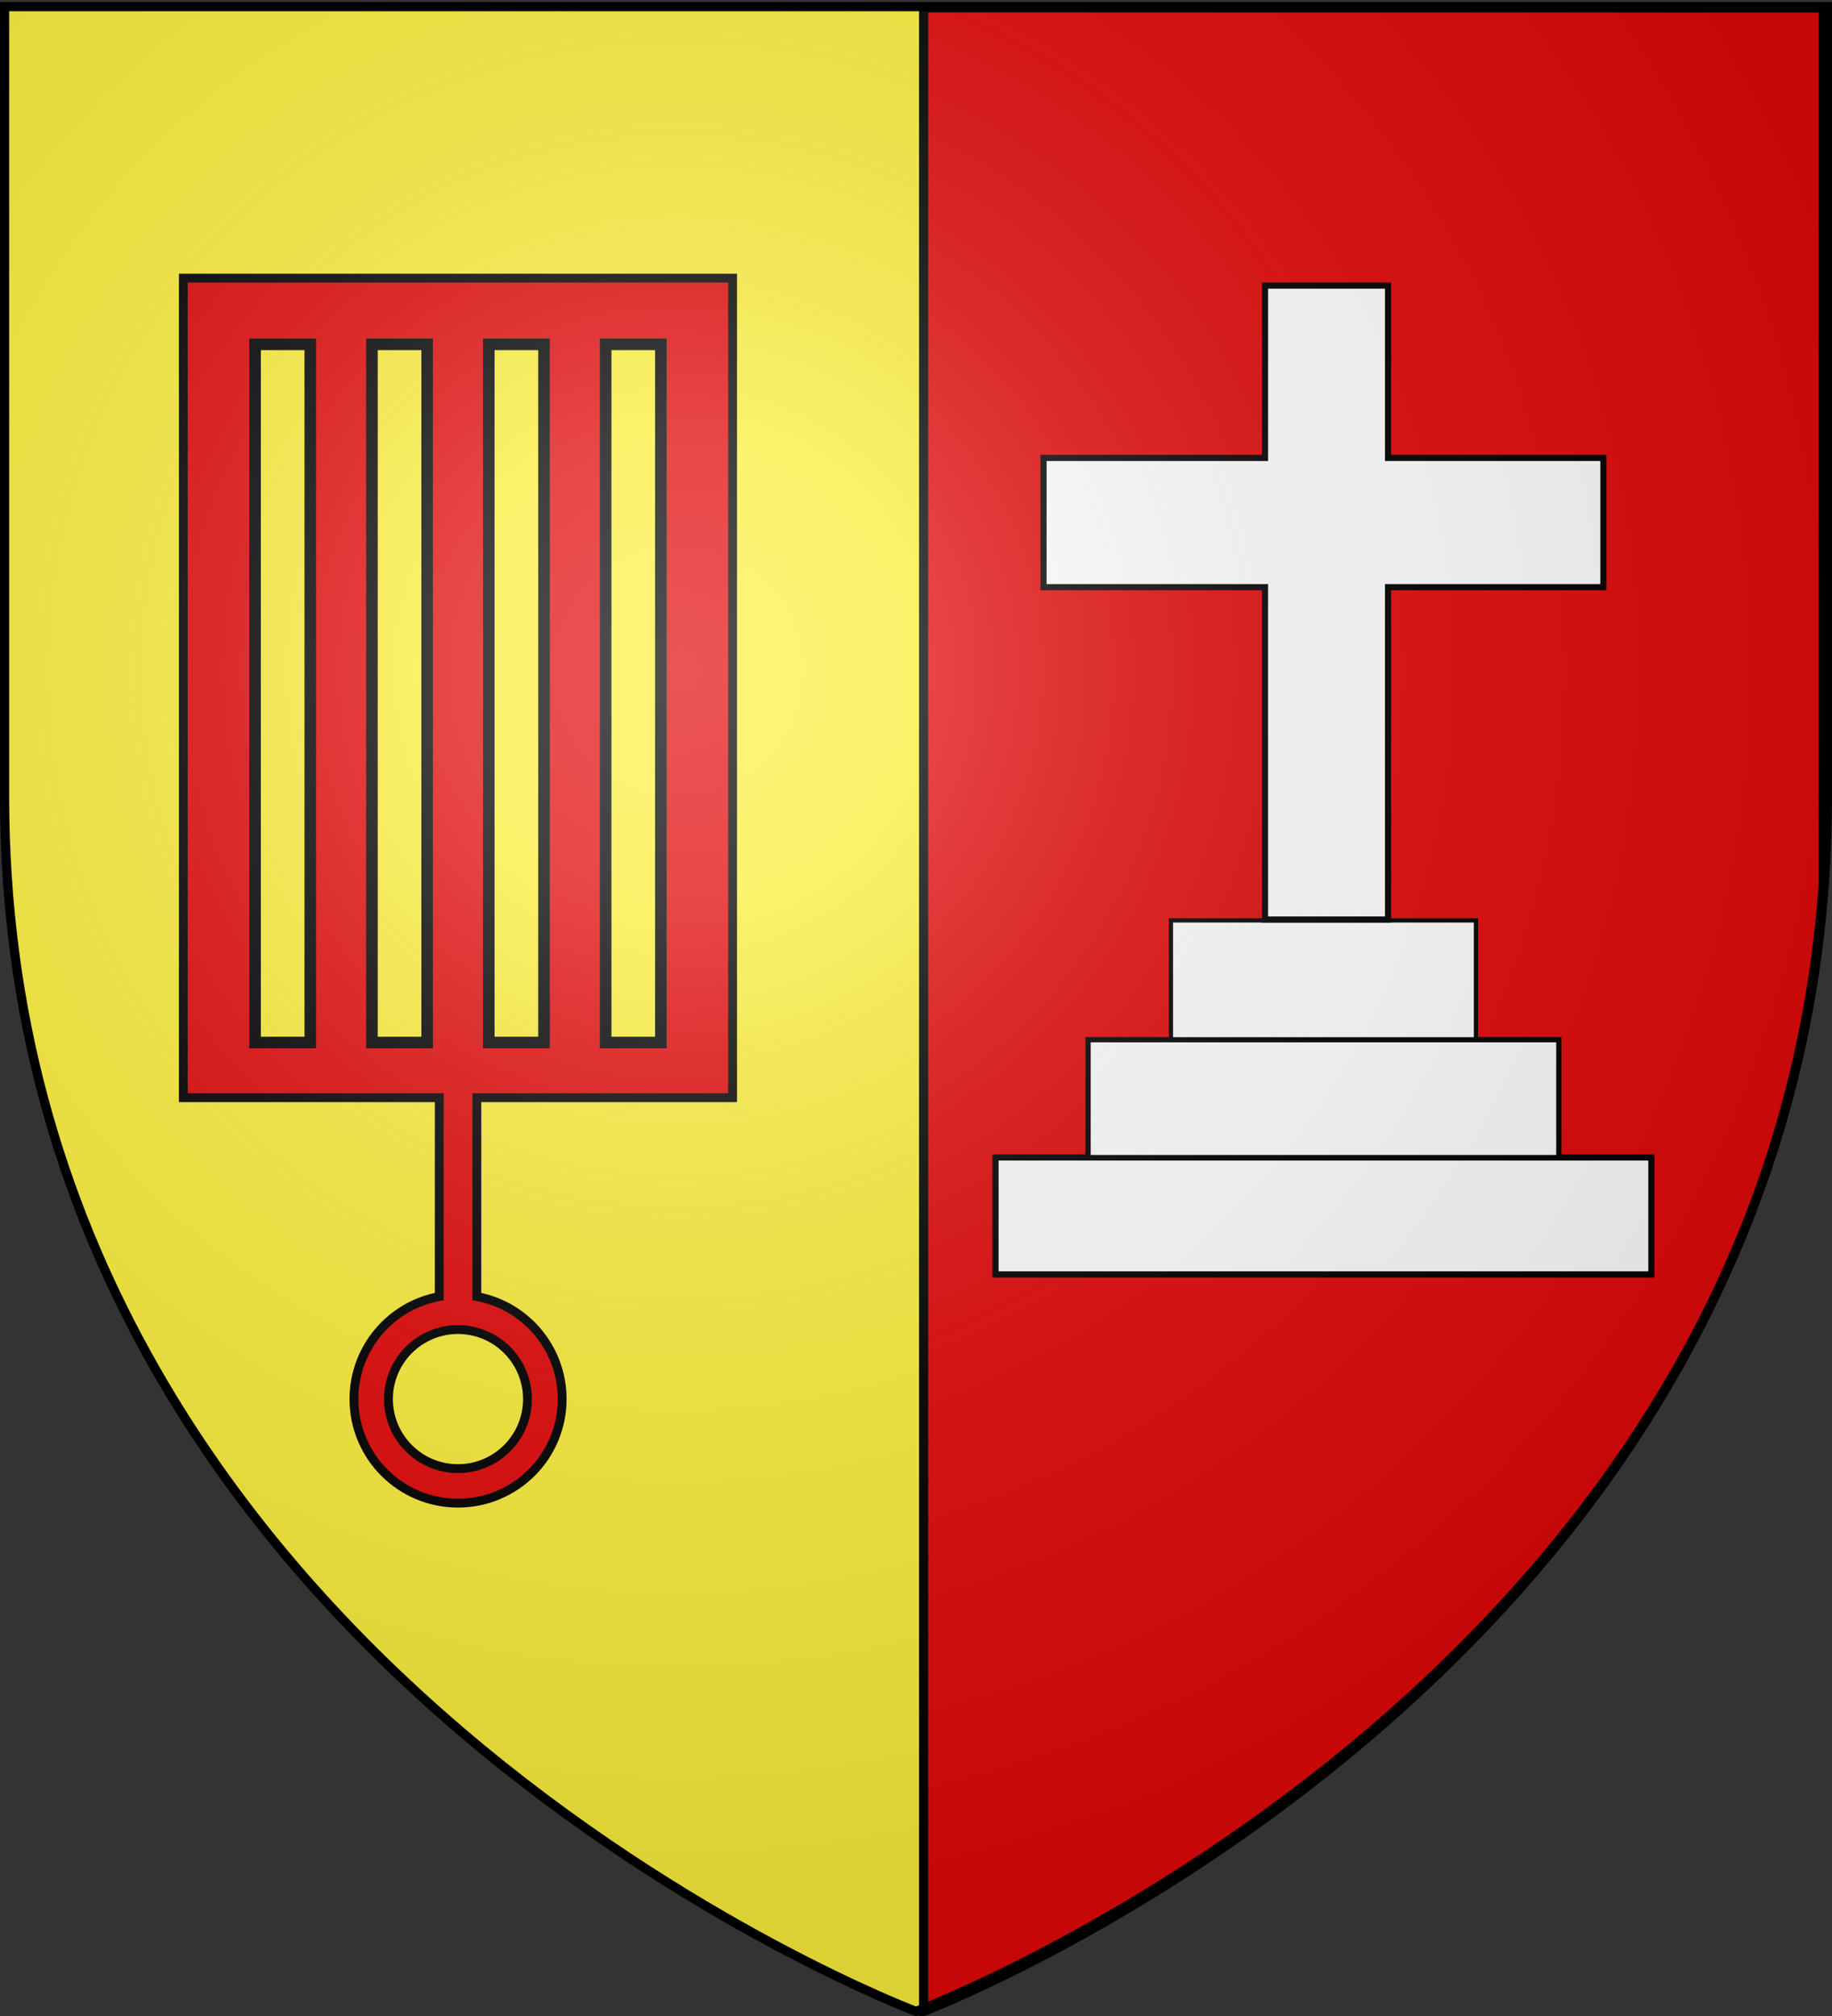
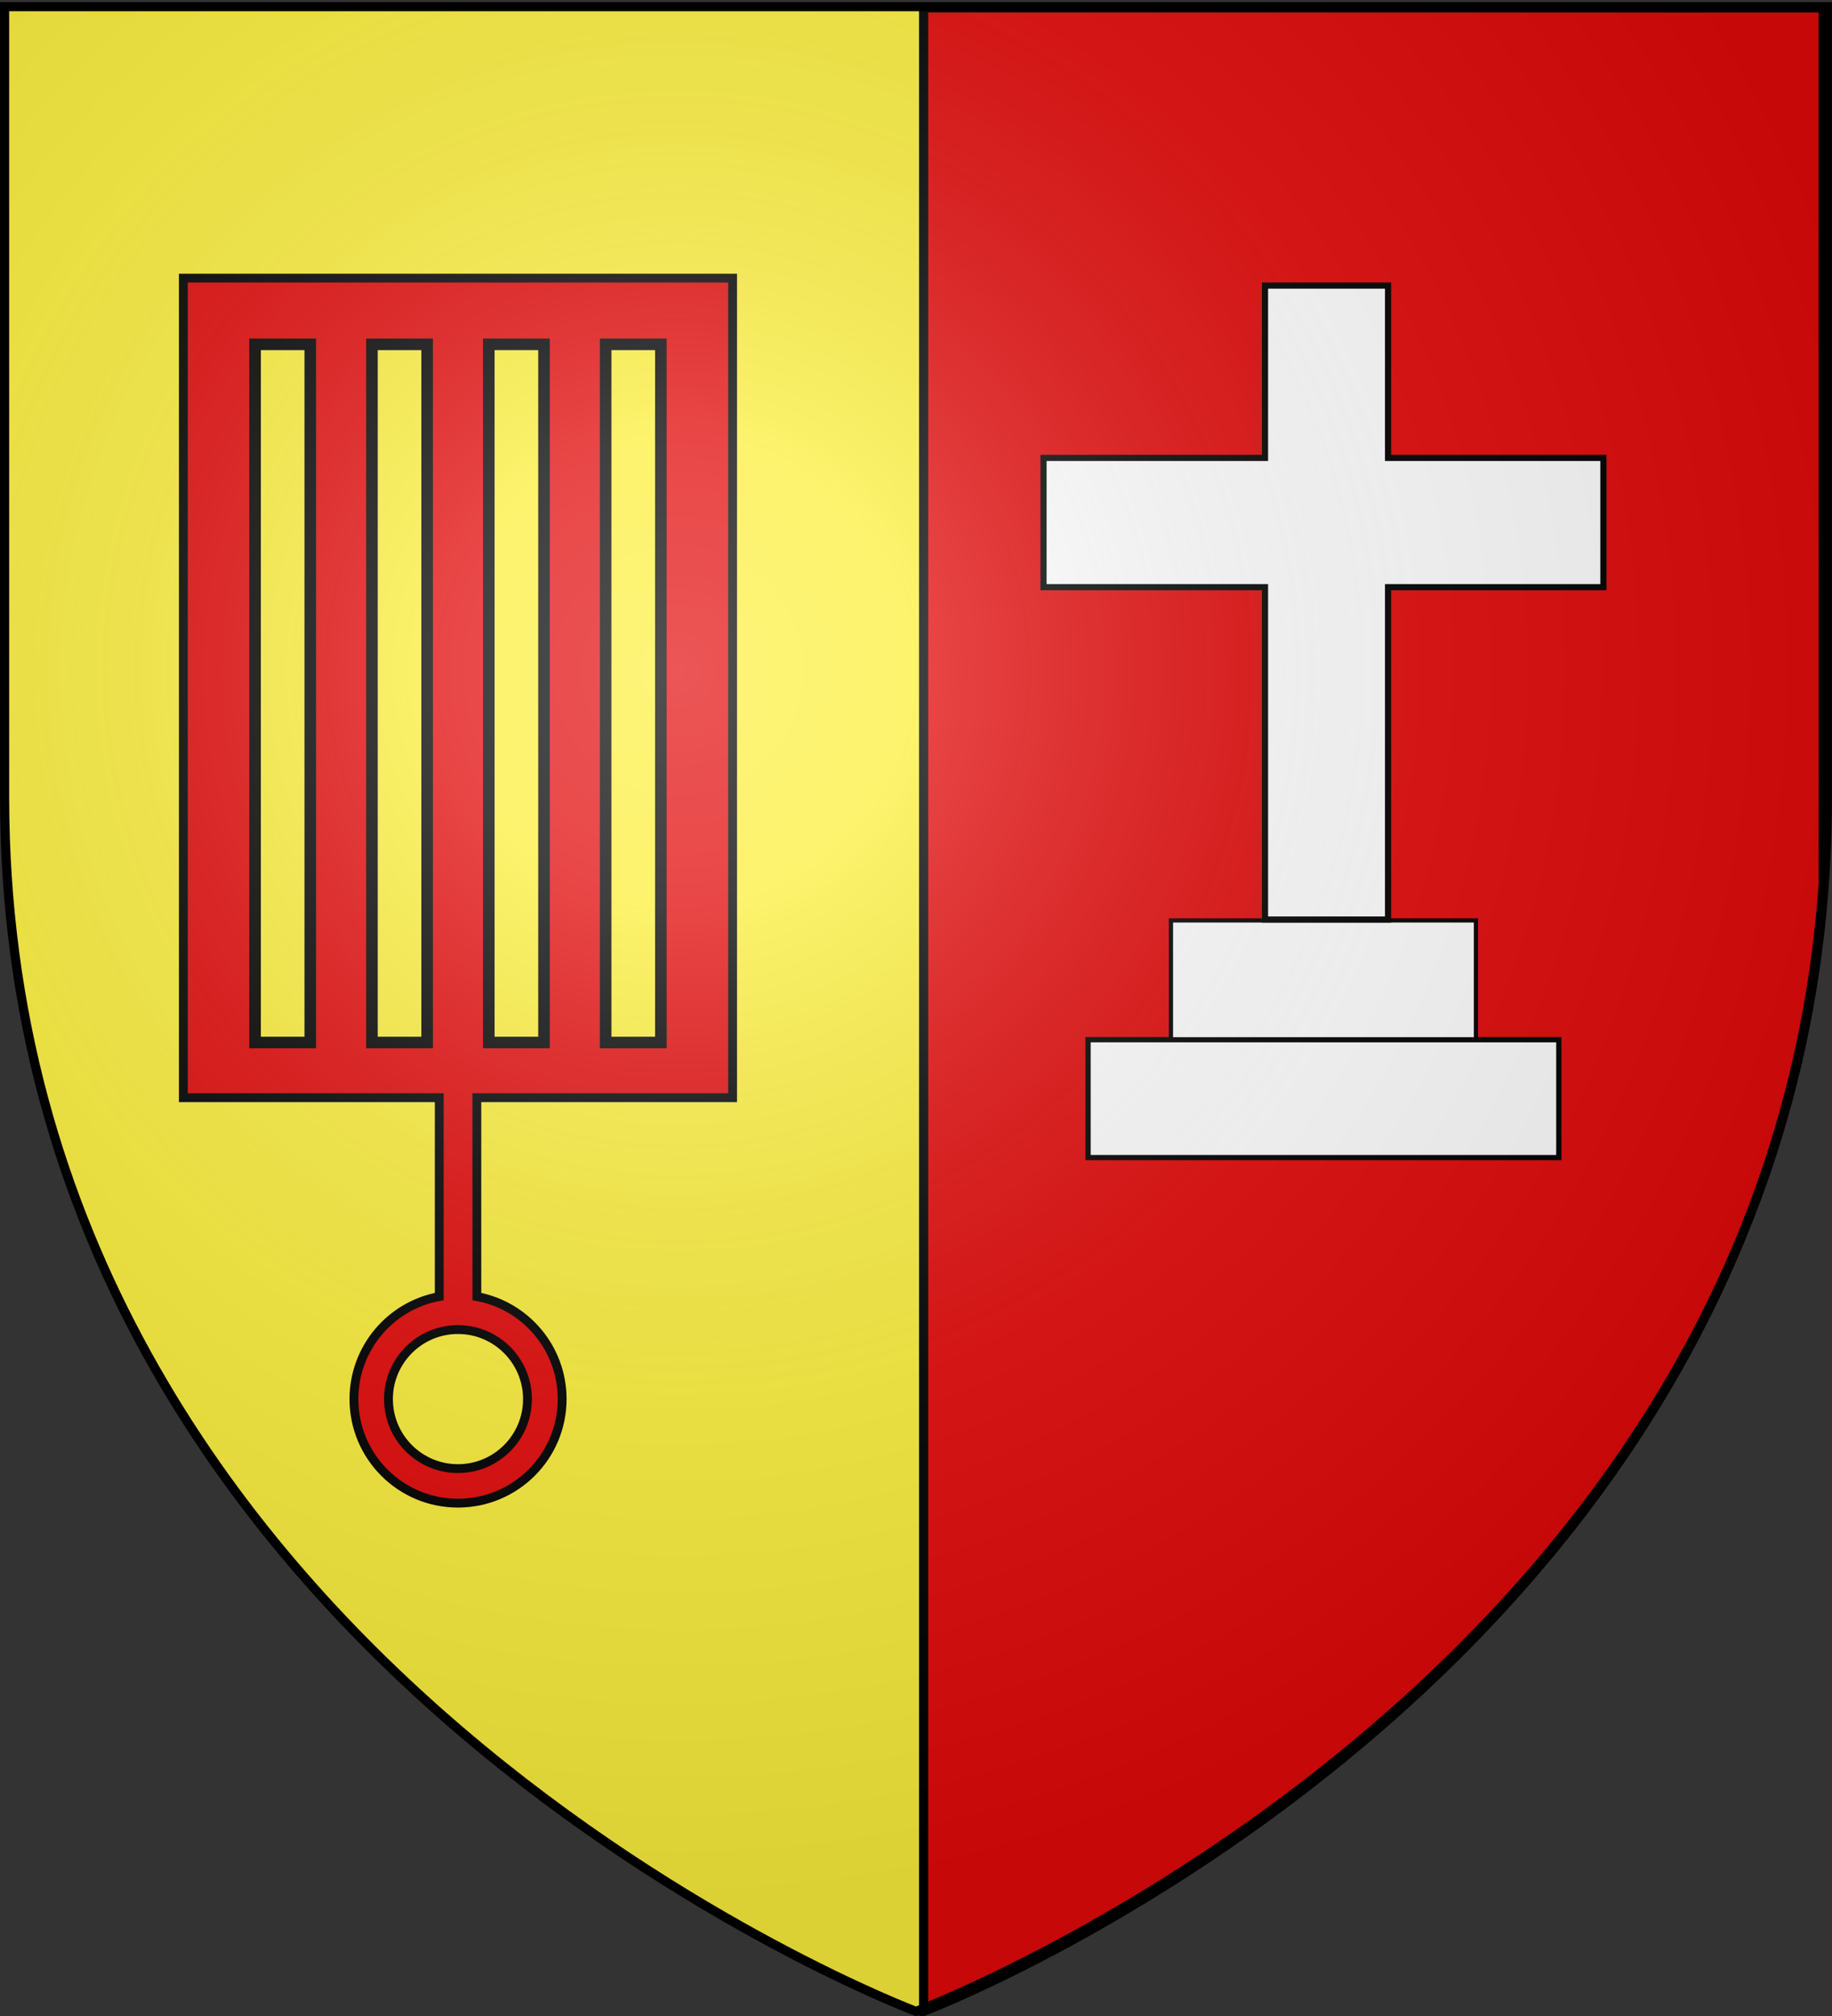
<svg xmlns="http://www.w3.org/2000/svg" xmlns:xlink="http://www.w3.org/1999/xlink" width="600" height="660" version="1.0">
  <rect width="100%" height="100%" fill="#333333" stroke="none" />
  <defs>
    <linearGradient id="a">
      <stop offset="0" style="stop-color:white;stop-opacity:.314" />
      <stop offset=".19" style="stop-color:white;stop-opacity:.251" />
      <stop offset=".6" style="stop-color:#6b6b6b;stop-opacity:.125" />
      <stop offset="1" style="stop-color:black;stop-opacity:.125" />
    </linearGradient>
    <linearGradient id="c">
      <stop offset="0" style="stop-color:white;stop-opacity:1" />
      <stop offset="1" style="stop-color:white;stop-opacity:1" />
    </linearGradient>
    <linearGradient id="b">
      <stop offset="0" style="stop-color:#fd0000;stop-opacity:1" />
      <stop offset=".5" style="stop-color:#e77275;stop-opacity:.659" />
      <stop offset="1" style="stop-color:black;stop-opacity:.323" />
    </linearGradient>
    <radialGradient xlink:href="#a" id="d" cx="221.445" cy="226.331" r="300" fx="221.445" fy="226.331" gradientTransform="matrix(1.353 0 0 1.349 -77.63 -85.747)" gradientUnits="userSpaceOnUse" />
  </defs>
  <g style="opacity:1;display:inline">
    <path d="M300 657.503s298.5-112.32 298.5-397.772V1.179H1.5v258.552C1.5 545.183 300 657.503 300 657.503z" style="fill:#fcef3c;fill-opacity:1;fill-rule:evenodd;stroke:none;stroke-width:1px;stroke-linecap:butt;stroke-linejoin:miter;stroke-opacity:1" />
    <g style="fill:#e20909;stroke:#000;stroke-width:3;stroke-miterlimit:4;stroke-dasharray:none;stroke-opacity:1">
      <g style="fill:#e20909;stroke:#000;stroke-width:3;stroke-miterlimit:4;stroke-dasharray:none;stroke-opacity:1;display:inline">
        <path d="M547.962 2.598V289.38c-18.3 259.503-284.305 365.12-294.631 369.125V2.598h294.631z" style="fill:#e20909;fill-opacity:1;stroke:#000;stroke-width:3;stroke-miterlimit:4;stroke-dasharray:none;stroke-opacity:1;display:inline" transform="translate(49.17 -.005)" />
      </g>
    </g>
  </g>
  <g style="display:inline">
    <g style="fill:#fff">
-       <path d="M-962.495 555.995h-533.01v95.01h533.01v-95.01z" style="fill:#fff;fill-rule:evenodd;stroke:#000;stroke-width:4.991;stroke-linecap:butt;stroke-linejoin:miter;stroke-miterlimit:4;stroke-dasharray:none;stroke-opacity:1" transform="matrix(.403 0 0 .403 928.73 154.87)" />
      <path d="M-1037.722 460.322h-382.556v95.756h382.556v-95.756z" style="fill:#fff;fill-rule:evenodd;stroke:#000;stroke-width:4.245;stroke-linecap:butt;stroke-linejoin:miter;stroke-miterlimit:4;stroke-dasharray:none;stroke-opacity:1;display:inline" transform="matrix(.403 0 0 .403 928.73 154.87)" />
      <path d="M-1105.066 363.416h-247.868v96.568h247.868v-96.568z" style="fill:#fff;fill-rule:evenodd;stroke:#000;stroke-width:3.431;stroke-linecap:butt;stroke-linejoin:miter;stroke-miterlimit:4;stroke-dasharray:none;stroke-opacity:1;display:inline" transform="matrix(.403 0 0 .403 928.73 154.87)" />
      <path d="M-1276.5 362.7v-270h-180v-105h180v-140h100v140h175v105h-175v270h-100z" style="fill:#fff;fill-rule:evenodd;stroke:#000;stroke-width:5;stroke-linecap:butt;stroke-linejoin:miter;stroke-miterlimit:4;stroke-dasharray:none;stroke-opacity:1" transform="matrix(.403 0 0 .403 928.73 154.87)" />
    </g>
    <path d="M74.996 91.055V359.37h83.81v65.1c-15.89 2.901-27.937 16.84-27.937 33.564 0 18.826 15.245 34.071 34.071 34.071s34.122-15.245 34.122-34.07c0-16.724-12.046-30.664-27.936-33.565v-65.1h83.758V91.055H74.996z" style="fill:#e20909;fill-opacity:1;stroke:#000;stroke-width:2.893;stroke-miterlimit:4;stroke-dasharray:none;stroke-opacity:1" transform="translate(-14.95)" />
    <path d="M187.703 458.038c0 12.565-10.198 22.762-22.763 22.762-12.565 0-22.762-10.197-22.762-22.762 0-12.565 10.197-22.763 22.762-22.763 12.565 0 22.763 10.198 22.763 22.763z" style="fill:#fcef3c;fill-opacity:1;stroke:#000;stroke-width:2.893;stroke-miterlimit:4;stroke-dasharray:none;stroke-opacity:1" transform="translate(-14.95)" />
    <path d="M98.489 112.731h18.082v228.572H98.489zM136.763 112.731h18.082v228.572h-18.082zM175.036 112.731h18.082v228.572h-18.082zM213.31 112.731h18.082v228.572H213.31z" style="fill:#fcef3c;fill-opacity:1;stroke:#000;stroke-width:3.795;stroke-miterlimit:4;stroke-dasharray:none;stroke-opacity:1" transform="translate(-14.95)" />
  </g>
  <g style="display:inline">
    <path d="M300 658.5s298.5-112.32 298.5-397.772V2.176H1.5v258.552C1.5 546.18 300 658.5 300 658.5z" style="opacity:1;fill:url(#d);fill-opacity:1;fill-rule:evenodd;stroke:none;stroke-width:1px;stroke-linecap:butt;stroke-linejoin:miter;stroke-opacity:1" />
  </g>
  <path d="M300 658.5S1.5 546.18 1.5 260.728V2.176h597v258.552C598.5 546.18 300 658.5 300 658.5z" style="opacity:1;fill:none;fill-opacity:1;fill-rule:evenodd;stroke:#000;stroke-width:3;stroke-linecap:butt;stroke-linejoin:miter;stroke-miterlimit:4;stroke-dasharray:none;stroke-opacity:1" />
</svg>